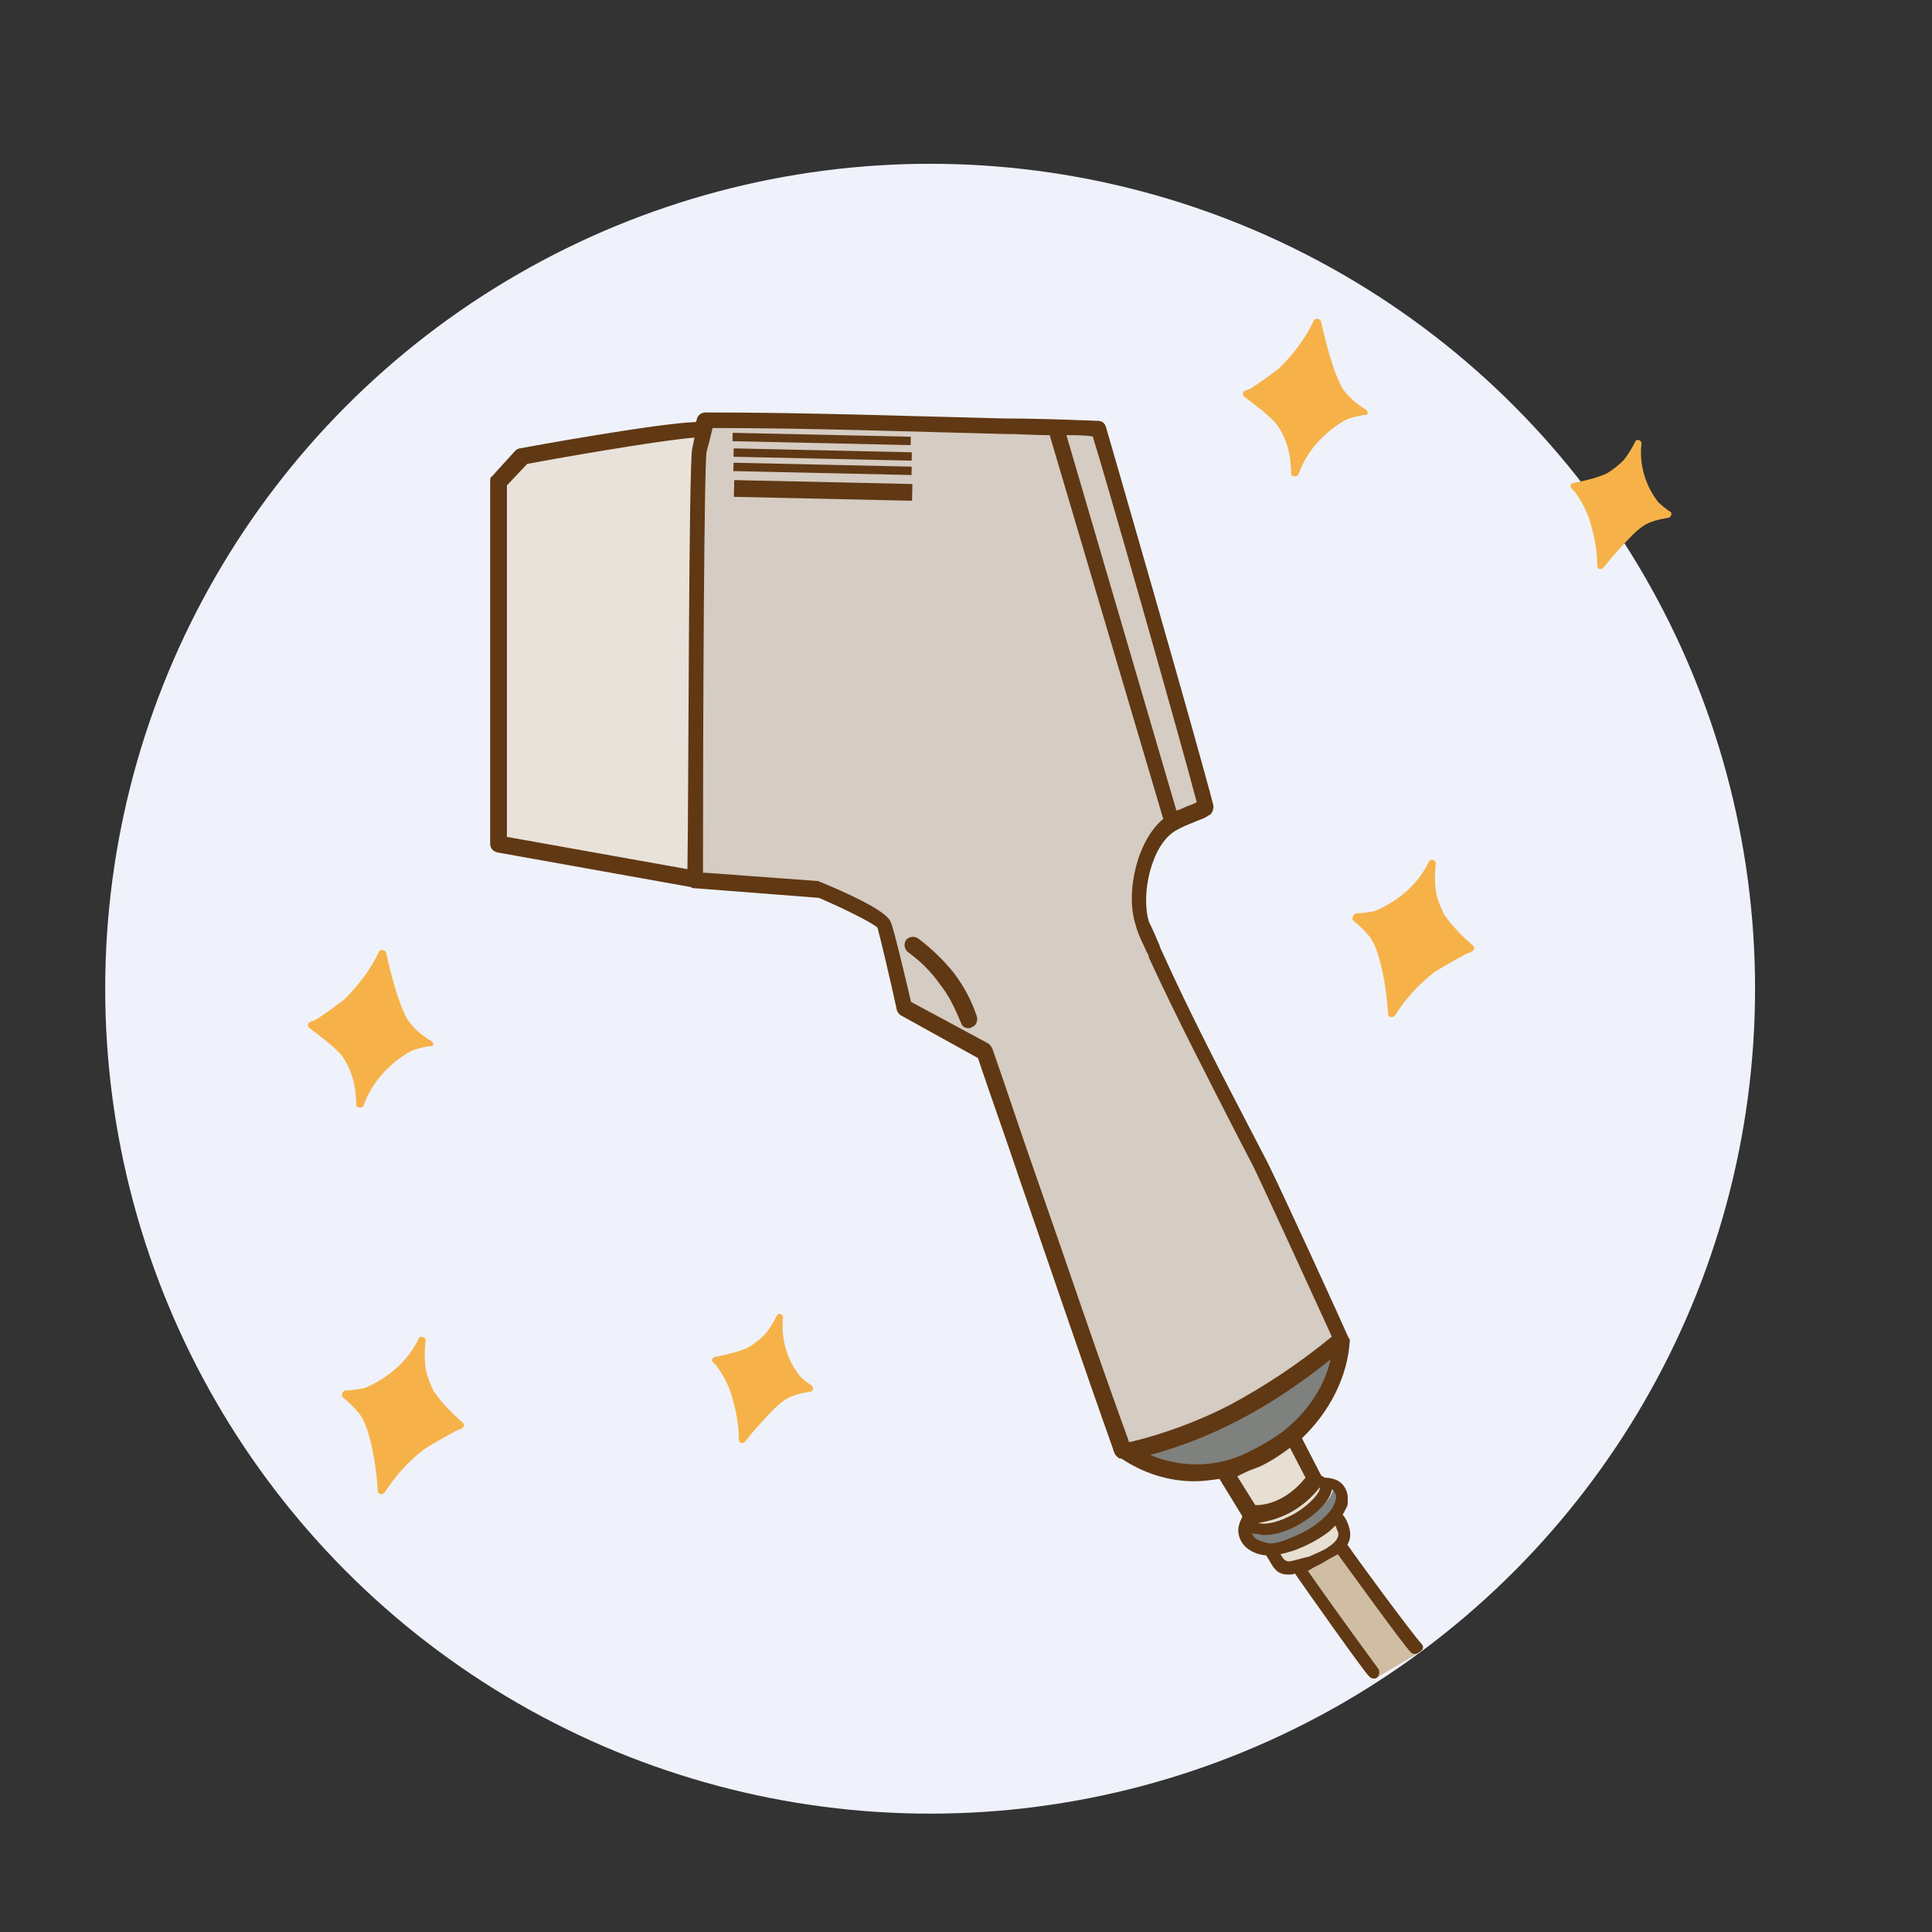
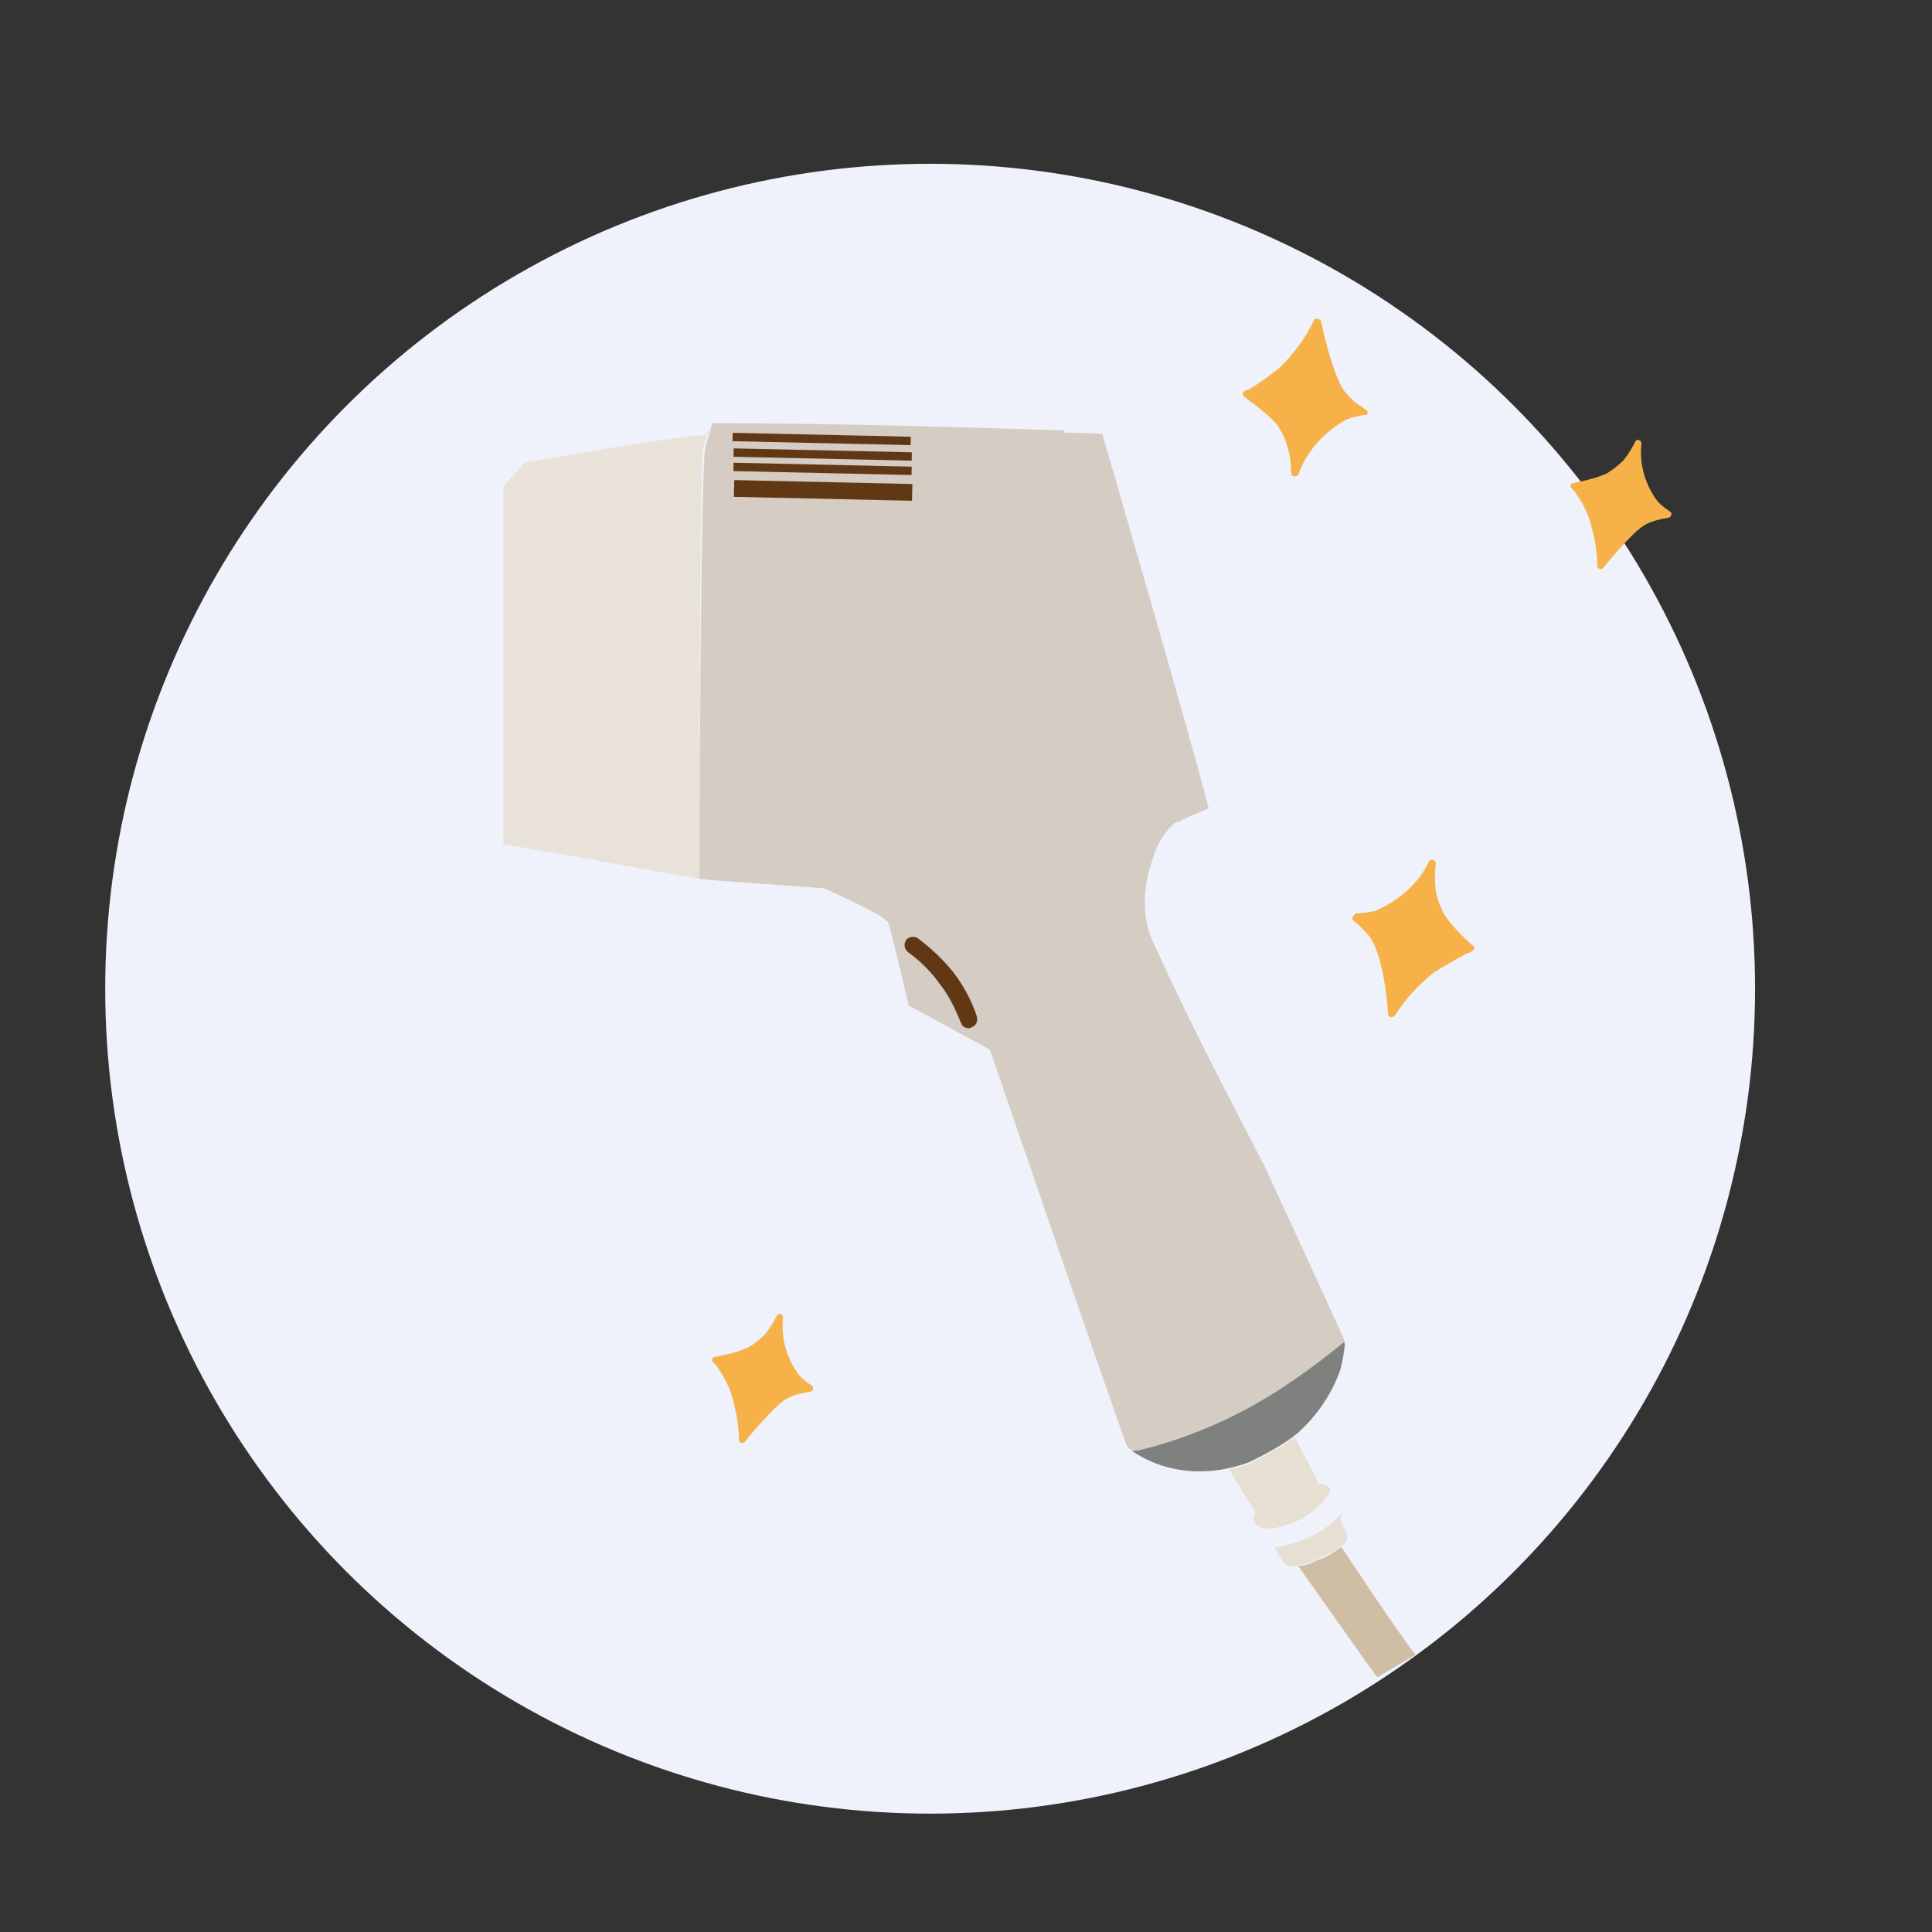
<svg xmlns="http://www.w3.org/2000/svg" version="1.1" id="_イヤー_2" x="0px" y="0px" viewBox="0 0 161.6 161.6" style="enable-background:new 0 0 161.6 161.6;" xml:space="preserve">
  <rect x="0" y="0" width="161.6" height="161.6" fill="#333333" stroke="none" />
  <style type="text/css">
	.st0{fill:#EFF2FA;}
	.st1{fill:#E6DFD2;}
	.st2{fill:#7F817F;}
	.st3{fill:#CFBDA4;}
	.st4{fill:#E8E2DA;}
	.st5{fill:#D5CCC3;}
	.st6{fill:#603813;}
	.st7{fill:#F6B249;}
</style>
  <g>
    <g>
      <circle class="st0" cx="77.8" cy="82.7" r="69" />
    </g>
  </g>
  <g>
    <g>
      <path class="st1" d="M111,127.7c-0.8,0.6-1.6,1-2.6,1.3c-0.6,0.2-1.2,0.4-1.8,0.4c0.5,0.7,0.6,1.7,1.7,1.6    c0.6-0.1,1.3-0.3,1.9-0.6l1.1-0.5c0.2-0.1,0.3-0.2,0.5-0.3c0.4-0.2,0.7-0.5,0.9-0.9c0-0.2,0-0.4-0.1-0.5c-0.2-0.4-0.4-0.8-0.5-1.2    c0.1-0.1,0.1-0.2,0.2-0.3c0,0,0-0.1-0.1-0.1C111.9,127,111.4,127.4,111,127.7z" />
-       <path class="st2" d="M104.9,127c-0.1,0.2-0.1,0.4-0.2,0.6c-0.2,0.5,0.1,1.2,0.5,1.5s1,0.4,1.5,0.4c0.6,0,1.2-0.2,1.8-0.4    c0.9-0.3,1.8-0.8,2.6-1.3c0.4-0.3,0.9-0.7,1.2-1.2c0.1-0.2,0.3-0.4,0.4-0.6c0.1-0.4,0-0.7-0.2-1s-0.7-0.4-1-0.4    c-0.1,0.9-1.8,2.3-3,2.8c-0.8,0.3-1.9,0.7-2.7,0.5c-0.7-0.1-0.9-0.7-0.6-1.3" />
      <path class="st3" d="M112.2,129.4l-0.9,0.6c-0.3,0.2-0.7,0.4-1.1,0.5l-1.1,0.6l1.1-0.6c-0.6,0.3-0.9,0.4-1.6,0.5    c0,0,6.2,8.8,6.6,9.3l3.2-1.9C117.5,137.4,112.2,129.4,112.2,129.4z" />
      <path class="st1" d="M111.1,124.4c-0.1-0.2-0.4-0.3-0.8-0.3l-0.1-0.2c-2.4,3-5.2,2.6-5.2,2.6c-0.3,0.6-0.1,1.1,0.6,1.3    c0.9,0.2,1.9-0.2,2.7-0.5c1.2-0.5,2.9-1.9,3-2.8C111.2,124.4,111.1,124.4,111.1,124.4z" />
      <path class="st4" d="M58.5,73.5c0-1.8,0-34.5,0.3-35.9c0.2-0.7,0.3-1.4,0.5-1.8v0.1l0,0l0,0c0,0.1-0.1,0.3-0.1,0.5    c-2.6,0-15.3,2.3-15.3,2.3l-1.8,2v29.9L58.5,73.5z" />
      <path class="st2" d="M112.4,112.2c-2.7,2.2-5.6,4.3-8.7,5.9c-2.6,1.4-5.6,2.5-8.5,3.2c-0.2,0-0.4,0.1-0.6,0c3,2.1,6.7,2.2,9.9,1    c1.2-0.6,2.8-1.4,4-2.4c1.6-1.4,2.9-3.3,3.6-5.3c0.2-0.7,0.3-1.4,0.4-2.2C112.5,112.5,112.5,112.4,112.4,112.2z" />
      <path class="st5" d="M88.9,36.2l9.6,32.6c0.8-0.5,1.8-0.8,2.6-1.2c-1.5-5.9-8.9-31.3-8.9-31.3C91.1,36.2,90,36.2,88.9,36.2z" />
      <path class="st5" d="M58.5,73.5l0.8,0.1l9.6,0.7c0,0,5.1,2.2,5.4,2.9c0.3,0.8,1.7,6.9,1.7,6.9l6.8,3.7c3.8,11,7.5,22,11.4,33    c0,0.1,0.1,0.2,0.2,0.3c0.1,0.1,0.2,0.1,0.3,0.2c0.2,0,0.4,0,0.6,0c2.9-0.7,5.8-1.8,8.5-3.2c3.1-1.6,6-3.7,8.7-5.9    c-0.8-1.8-6-13.1-6.7-14.6c-3-5.8-6-11.5-8.7-17.4c-0.4-0.9-0.9-1.7-1.1-2.7c-0.4-1.4-0.3-3.5,0.3-5.3c0.4-1.5,1.2-2.9,2.3-3.6    L89,36c-9.7-0.3-19.5-0.6-29.2-0.6c-0.1,0-0.1,0-0.2,0c0,0,0,0.1-0.1,0.2c-0.1,0.5-0.3,1.1-0.5,1.8C58.6,39,58.5,71.7,58.5,73.5z" />
      <path class="st1" d="M108.3,120.2c-1.3,1-2.1,1.3-3.7,2.2c-0.9,0.4-1.8,0.5-1.8,0.5l2.2,3.6c0,0,2.8,0.4,5.2-2.6l-1.8-3.5    C108.4,120.5,108.3,120.2,108.3,120.2z" />
    </g>
    <g>
      <rect x="68.4" y="29.3" transform="matrix(2.199408e-02 -1 1 2.199408e-02 30.465 104.658)" class="st6" width="0.7" height="14.9" />
      <rect x="68.4" y="30.6" transform="matrix(2.198269e-02 -1 1 2.198269e-02 29.251 105.932)" class="st6" width="0.7" height="14.9" />
      <rect x="68.5" y="31.8" transform="matrix(2.199408e-02 -1 1 2.199408e-02 28.036 107.205)" class="st6" width="0.7" height="14.9" />
      <rect x="68.1" y="33.6" transform="matrix(2.199408e-02 -1 1 2.199408e-02 26.287 108.918)" class="st6" width="1.4" height="14.9" />
-       <path class="st6" d="M118.9,137.5c-0.9-1-5.6-7.4-6.2-8.3c0.3-0.5,0.3-1,0.1-1.6c-0.1-0.3-0.2-0.5-0.4-0.8l-0.1-0.1    c0.2-0.3,0.3-0.6,0.4-0.9c0.1-0.6,0-1.1-0.3-1.5c-0.4-0.6-1.2-0.7-1.6-0.7c-0.1-0.1-0.2-0.1-0.3-0.2l-1.6-3.1    c2.3-2.2,3.8-5.1,4-8.1v-0.1l0,0c0-0.1,0-0.1-0.1-0.2l0,0c-0.2-0.5-6-13.2-6.9-14.9l-1.3-2.5c-2.5-4.8-5.1-9.8-7.4-14.9    c-0.1-0.2-0.2-0.4-0.2-0.5c-0.3-0.7-0.6-1.4-0.9-2c-0.7-2.3,0.2-6.4,2.2-7.6c0.5-0.3,1-0.5,1.5-0.7c0.4-0.2,0.9-0.3,1.3-0.6    c0.3-0.1,0.4-0.5,0.4-0.8c-1.3-5.1-8.9-31.4-9-31.7s-0.3-0.5-0.7-0.5c-2.6-0.1-5.3-0.2-7.9-0.2c-8.1-0.2-16.5-0.5-24.7-0.5H59    c-0.3,0-0.6,0.2-0.7,0.5c0,0,0,0.1-0.1,0.3C55,35.4,44,37.4,43.5,37.5c-0.1,0-0.3,0.1-0.4,0.2l-2,2.2c-0.1,0-0.1,0.2-0.1,0.4v30.3    c0,0.3,0.2,0.6,0.6,0.7l16.2,2.9c0.1,0.1,0.2,0.1,0.4,0.1l10.3,0.8c2.1,0.9,4.5,2.1,4.9,2.5c0.2,0.7,1.1,4.5,1.6,6.8    c0,0.2,0.2,0.4,0.3,0.5l6.5,3.6c1.1,3.3,2.3,6.6,3.4,9.9c2.6,7.5,5.2,15.2,7.9,22.8c0,0.1,0.1,0.3,0.2,0.5l0,0l0,0l0,0l0,0    c0.1,0.1,0.1,0.1,0.2,0.2s0.2,0.1,0.3,0.1c1.8,1.2,3.9,1.9,6.1,1.9c0.7,0,1.4-0.1,2.1-0.2l1.9,3.1c0,0,0,0,0,0.1    c-0.2,0.4-0.4,0.9-0.3,1.4c0.2,1.1,1.2,1.7,2.3,1.8c0.1,0.1,0.1,0.2,0.2,0.3c0.3,0.5,0.6,1.3,1.6,1.3c0.1,0,0.2,0,0.2,0    c0.1,0,0.3,0,0.4-0.1c0.9,1.3,5.7,8.1,6.2,8.6c0.1,0.1,0.2,0.2,0.4,0.2c0.1,0,0.2,0,0.3-0.1c0.2-0.2,0.2-0.5,0.1-0.7    c-0.3-0.4-3.6-4.9-5.9-8.2l0.5-0.3c0.4-0.2,0.8-0.4,1.1-0.6l0.9-0.5c1.1,1.5,5.2,7.2,6.1,8.2c0.2,0.2,0.5,0.2,0.7,0    C119.1,138,119.1,137.7,118.9,137.5z M110.4,124.4L110.4,124.4c0.1,0.5-1.3,1.9-2.7,2.5c-0.4,0.2-1.6,0.7-2.4,0.5    c-0.1,0-0.1,0-0.1,0C106.3,127.2,108.5,126.8,110.4,124.4z M100.1,67.1c-0.2,0.1-0.4,0.2-0.7,0.3c-0.3,0.1-0.6,0.3-1,0.4    l-9.2-31.4c0.7,0,1.5,0,2.2,0.1C92.5,40,98.6,61.4,100.1,67.1z M42.4,40.6l1.7-1.8c1.6-0.3,10.5-1.9,14-2.2    c-0.1,0.3-0.1,0.6-0.2,0.9c-0.3,1.4-0.3,29-0.4,35.2L42.4,70V40.6z M86.5,97.9c-1.2-3.4-2.3-6.8-3.5-10.2    c-0.1-0.2-0.2-0.3-0.3-0.4l-6.5-3.5c-0.3-1.3-1.4-6-1.7-6.7c-0.3-0.7-2.2-1.8-5.8-3.3c-0.1,0-0.1,0-0.2-0.1L59,73h-0.2    c0-13.8,0.1-34.1,0.3-35.2c0.2-0.8,0.4-1.5,0.5-2c8.1,0,16.4,0.3,24.4,0.5c1.3,0,2.5,0.1,3.8,0.1l9.5,32.1    c-2.2,1.8-3.2,6.2-2.3,8.9c0.2,0.8,0.6,1.5,0.9,2.2c0.1,0.2,0.2,0.3,0.2,0.5c2.3,5,4.9,10,7.4,14.9l1.3,2.5    c0.7,1.4,5.5,11.9,6.6,14.3c-2.8,2.3-5.7,4.2-8.5,5.7c-2.5,1.3-5.4,2.4-8.3,3.1c-0.1,0-0.1,0-0.2,0v-0.1    C91.7,113.1,89.1,105.3,86.5,97.9z M96.2,121.7c2.6-0.7,5.1-1.7,7.4-2.9c2.5-1.3,5.1-3,7.7-5.1c-0.5,2.2-1.8,4.2-3.7,5.8    c-1.1,0.9-2.6,1.7-3.7,2.2C101.3,122.8,98.6,122.7,96.2,121.7z M104.5,123c0.3-0.1,0.5-0.2,0.8-0.3c0.9-0.4,1.8-1,2.6-1.6l1.3,2.5    c-1.7,2.1-3.5,2.3-4.2,2.3l-1.5-2.4C103.8,123.3,104.1,123.2,104.5,123z M104.7,128.2c0.1,0.1,0.2,0.1,0.4,0.1    c0.2,0,0.4,0.1,0.6,0.1c0.9,0,1.8-0.3,2.4-0.6c1.1-0.5,3.1-1.9,3.3-3.2c0.1,0,0.2,0.1,0.2,0.2c0.2,0.2,0.2,0.5,0.1,0.7    c-0.1,0.6-0.7,1.3-1.5,1.9c-0.6,0.5-1.4,0.9-2.4,1.3c-0.5,0.2-1,0.4-1.6,0.4C105.8,129,104.9,128.9,104.7,128.2z M107.9,130.6    c-0.4,0-0.5-0.1-0.8-0.6c0.4-0.1,0.8-0.2,1.1-0.3c1.1-0.4,2-0.9,2.7-1.4c0.3-0.2,0.5-0.4,0.8-0.7c0.1,0.2,0.1,0.3,0.2,0.5    c0.2,0.5-0.3,1-0.8,1.3c-0.1,0.1-0.3,0.2-0.5,0.3l-1.1,0.5C109,130.3,108.4,130.5,107.9,130.6z" />
      <path class="st6" d="M79.8,81.4c-0.8-1-1.8-2-3-2.9c-0.3-0.2-0.7-0.2-1,0.1c-0.2,0.3-0.2,0.7,0.1,1c1.1,0.8,2,1.7,2.7,2.7    c0.8,1,1.3,2.1,1.8,3.3c0.1,0.3,0.4,0.4,0.6,0.4c0.1,0,0.2,0,0.3-0.1c0.4-0.1,0.5-0.6,0.4-0.9C81.3,83.8,80.7,82.6,79.8,81.4z" />
    </g>
-     <path class="st7" d="M36.1,87.1c-0.6-0.4-1.1-0.7-1.6-1.3c-0.5-0.5-0.7-1.1-1-1.8c-0.5-1.4-0.9-2.9-1.2-4.3   c-0.1-0.3-0.5-0.3-0.6-0.1c-0.7,1.5-1.7,2.8-2.9,4c-0.8,0.6-1.6,1.2-2.4,1.7c-0.2,0.1-0.3,0.1-0.5,0.2s-0.2,0.4,0,0.5   c0.9,0.7,1.9,1.4,2.7,2.3c0.4,0.6,0.7,1.2,0.9,1.9c0.2,0.7,0.3,1.5,0.3,2.2c0,0.3,0.5,0.3,0.6,0.1c0.7-2,2.2-3.6,4-4.6   c0.5-0.2,1-0.3,1.5-0.4C36.2,87.6,36.4,87.3,36.1,87.1z" />
    <path class="st7" d="M114.3,34.3c-0.6-0.4-1.1-0.7-1.6-1.3c-0.5-0.5-0.7-1.1-1-1.8c-0.5-1.4-0.9-2.9-1.2-4.3   c-0.1-0.3-0.5-0.3-0.6-0.1c-0.7,1.5-1.7,2.8-2.9,4c-0.8,0.6-1.6,1.2-2.4,1.7c-0.2,0.1-0.3,0.1-0.5,0.2c-0.2,0.1-0.2,0.4,0,0.5   c0.9,0.7,1.9,1.4,2.7,2.3c0.4,0.6,0.7,1.2,0.9,1.9c0.2,0.7,0.3,1.5,0.3,2.2c0,0.3,0.5,0.3,0.6,0.1c0.7-2,2.2-3.6,4-4.6   c0.5-0.2,1-0.3,1.5-0.4C114.4,34.8,114.5,34.5,114.3,34.3z" />
    <path class="st7" d="M113.2,77c0.5,0.4,1,0.9,1.4,1.4c0.4,0.6,0.6,1.2,0.8,1.9c0.4,1.5,0.6,3,0.7,4.5c0,0.3,0.4,0.4,0.6,0.1   c0.9-1.4,2-2.6,3.3-3.6c0.8-0.5,1.7-1,2.6-1.5c0.2-0.1,0.3-0.1,0.5-0.2s0.3-0.4,0.1-0.5c-0.9-0.8-1.7-1.6-2.4-2.6   c-0.3-0.6-0.6-1.3-0.7-2s-0.1-1.5,0-2.3c0-0.3-0.5-0.4-0.6-0.1c-0.9,1.9-2.6,3.3-4.5,4.1c-0.5,0.1-1.1,0.2-1.6,0.2   C113.2,76.5,113,76.9,113.2,77z" />
-     <path class="st7" d="M28.7,116.9c0.5,0.4,1,0.9,1.4,1.4c0.4,0.6,0.6,1.2,0.8,1.9c0.4,1.5,0.6,3,0.7,4.5c0,0.3,0.4,0.4,0.6,0.1   c0.9-1.4,2-2.6,3.3-3.6c0.8-0.5,1.7-1,2.6-1.5c0.2-0.1,0.3-0.1,0.5-0.2s0.3-0.4,0.1-0.5c-0.9-0.8-1.7-1.6-2.4-2.6   c-0.3-0.6-0.6-1.3-0.7-2c-0.1-0.7-0.1-1.5,0-2.3c0-0.3-0.5-0.4-0.6-0.1c-0.9,1.9-2.6,3.3-4.5,4.1c-0.5,0.1-1.1,0.2-1.6,0.2   C28.6,116.4,28.5,116.7,28.7,116.9z" />
    <path class="st7" d="M67.8,116.4c-0.6,0.1-1.1,0.2-1.6,0.4c-0.5,0.2-1,0.6-1.4,1c-0.9,0.9-1.7,1.8-2.5,2.8   c-0.2,0.2-0.5,0.1-0.5-0.2c0-1.4-0.3-2.7-0.7-4c-0.3-0.8-0.7-1.5-1.2-2.2c-0.1-0.1-0.2-0.2-0.3-0.3c-0.1-0.1,0-0.4,0.2-0.4   c1-0.2,1.9-0.4,2.8-0.8c0.5-0.3,1-0.7,1.4-1.1c0.4-0.5,0.7-1,1-1.6c0.1-0.2,0.5-0.1,0.5,0.2c-0.2,1.7,0.3,3.5,1.4,4.9   c0.3,0.3,0.7,0.6,1,0.8C68.1,116.1,68,116.4,67.8,116.4z" />
    <path class="st7" d="M139.6,43.3c-0.6,0.1-1.1,0.2-1.6,0.4s-1,0.6-1.4,1c-0.9,0.9-1.7,1.8-2.5,2.8c-0.2,0.2-0.5,0.1-0.5-0.2   c0-1.4-0.3-2.7-0.7-4c-0.3-0.8-0.7-1.5-1.2-2.2c-0.1-0.1-0.2-0.2-0.3-0.3s0-0.4,0.2-0.4c1-0.2,1.9-0.4,2.8-0.8   c0.5-0.3,1-0.7,1.4-1.1c0.4-0.5,0.7-1,1-1.6c0.1-0.2,0.5-0.1,0.5,0.2c-0.2,1.7,0.3,3.5,1.4,4.9c0.3,0.3,0.7,0.6,1,0.8   C139.9,42.9,139.8,43.2,139.6,43.3z" />
  </g>
</svg>